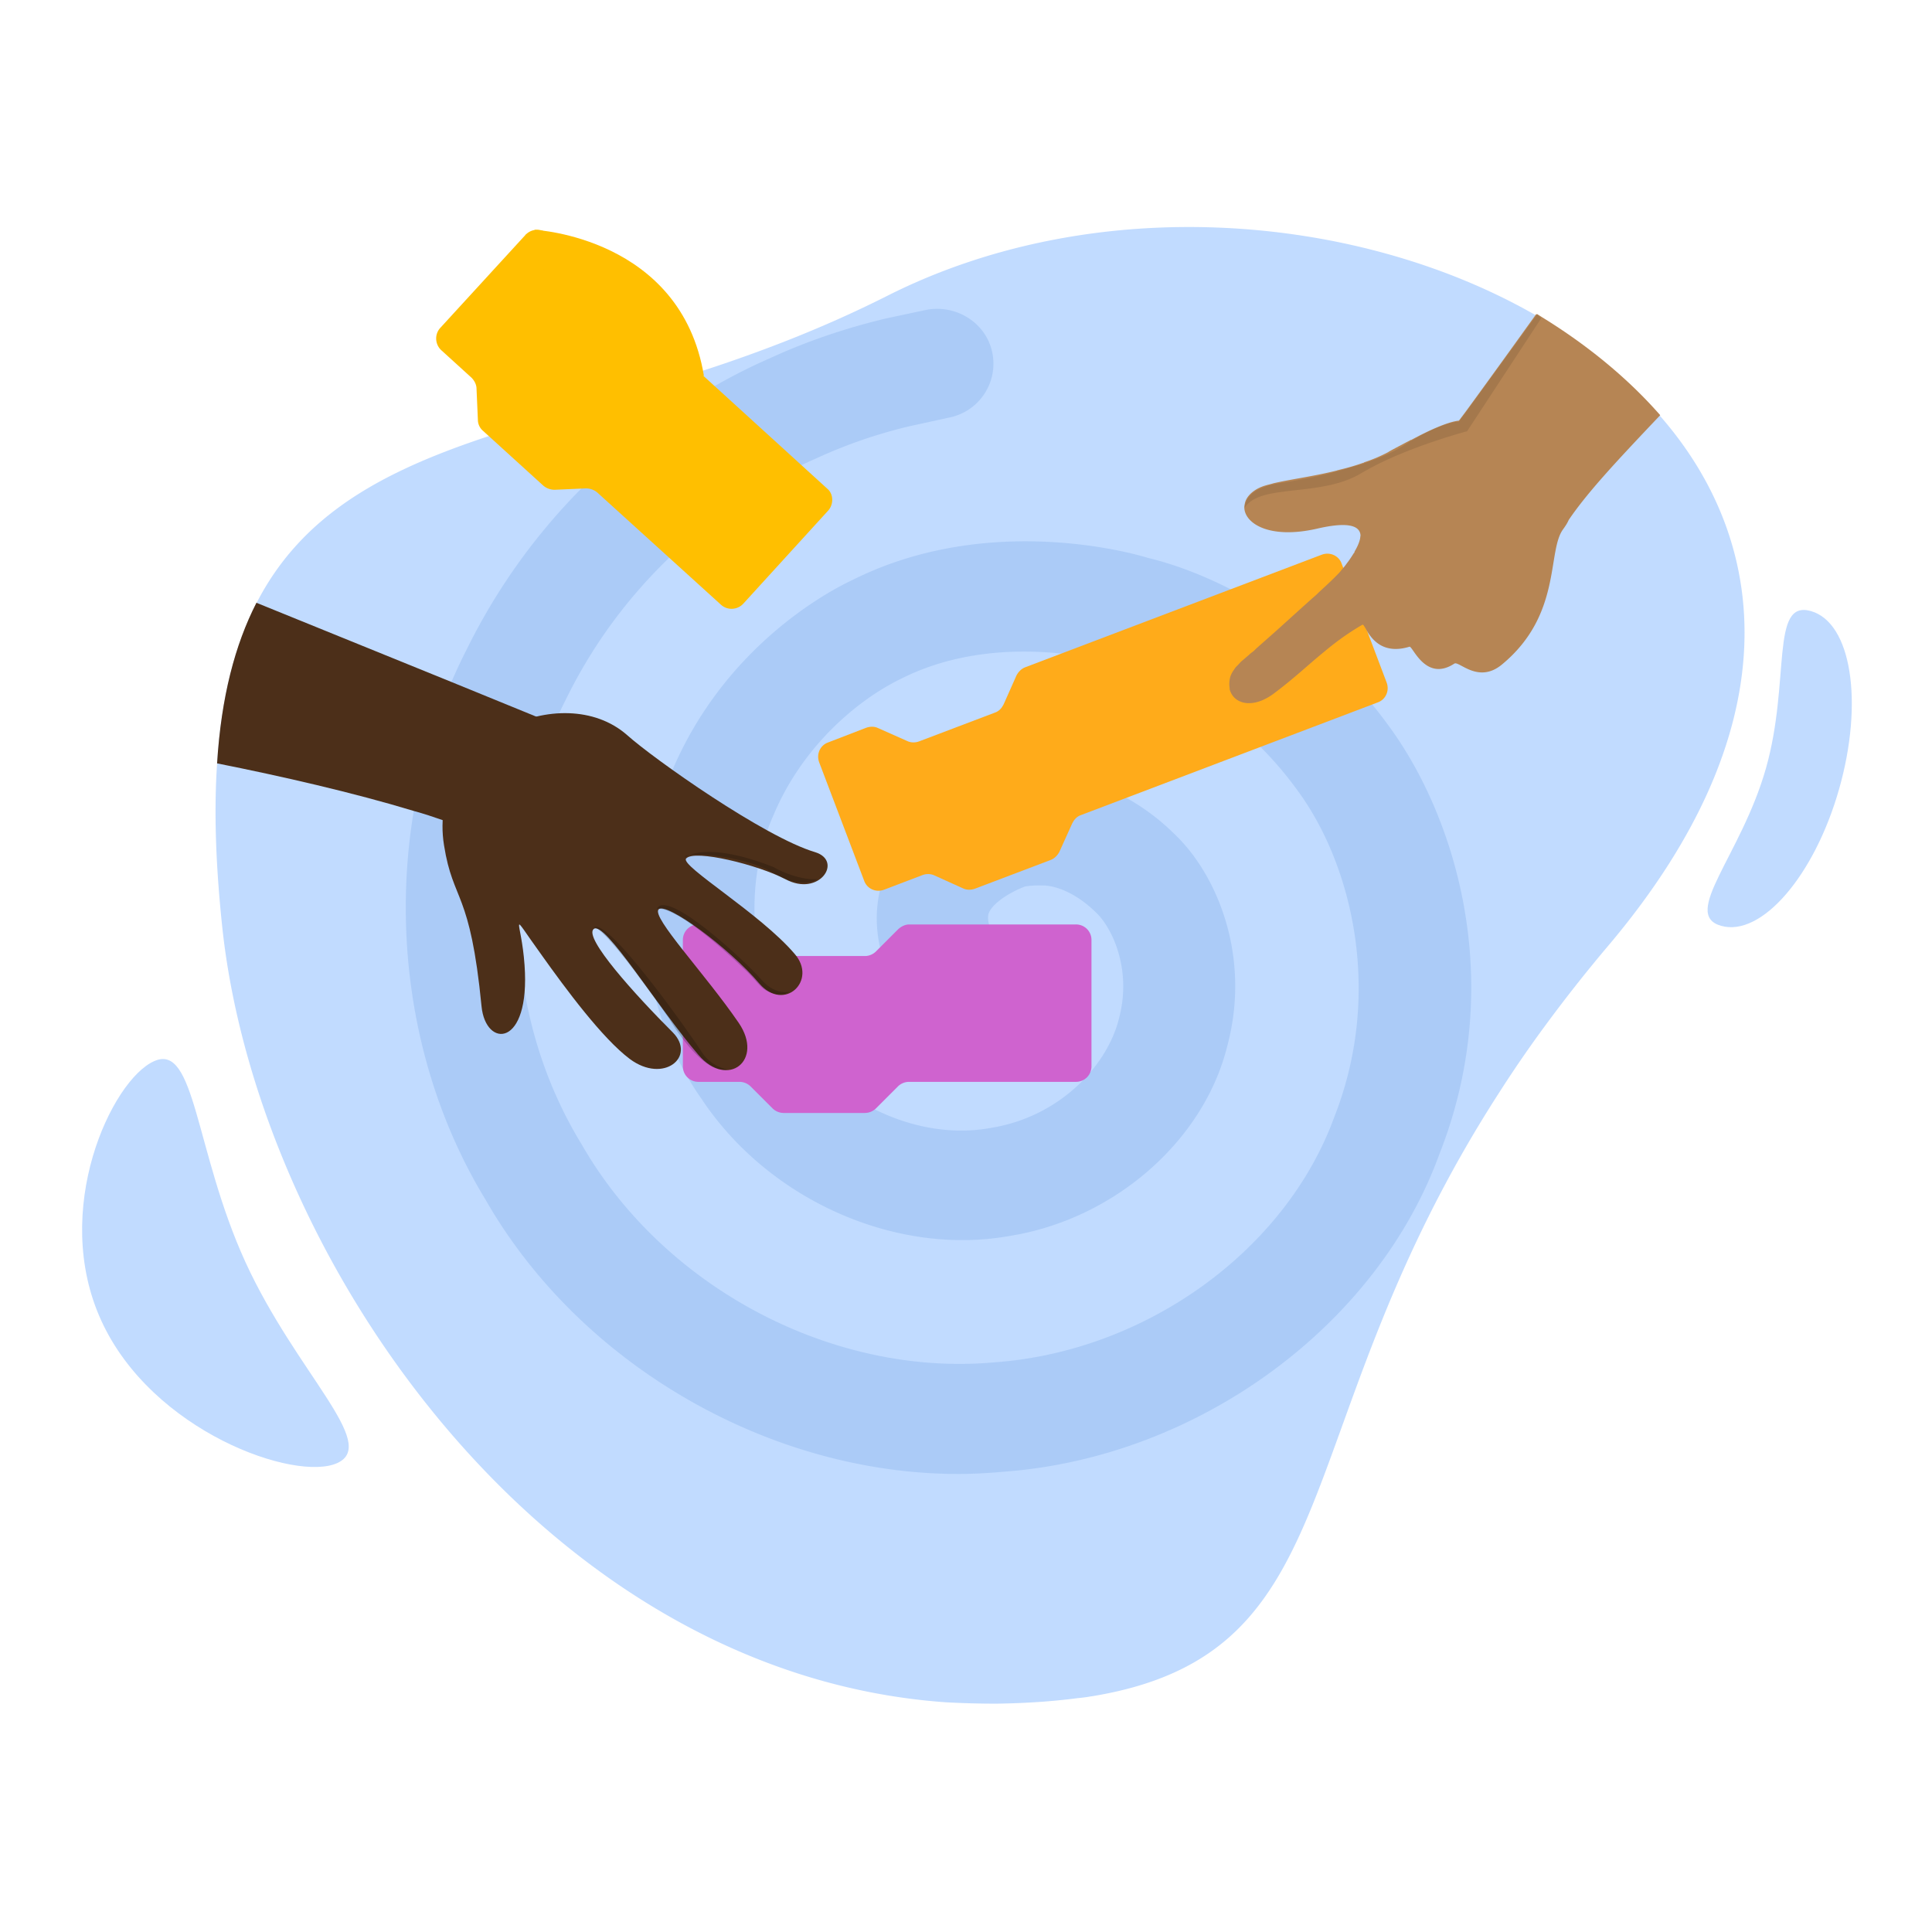
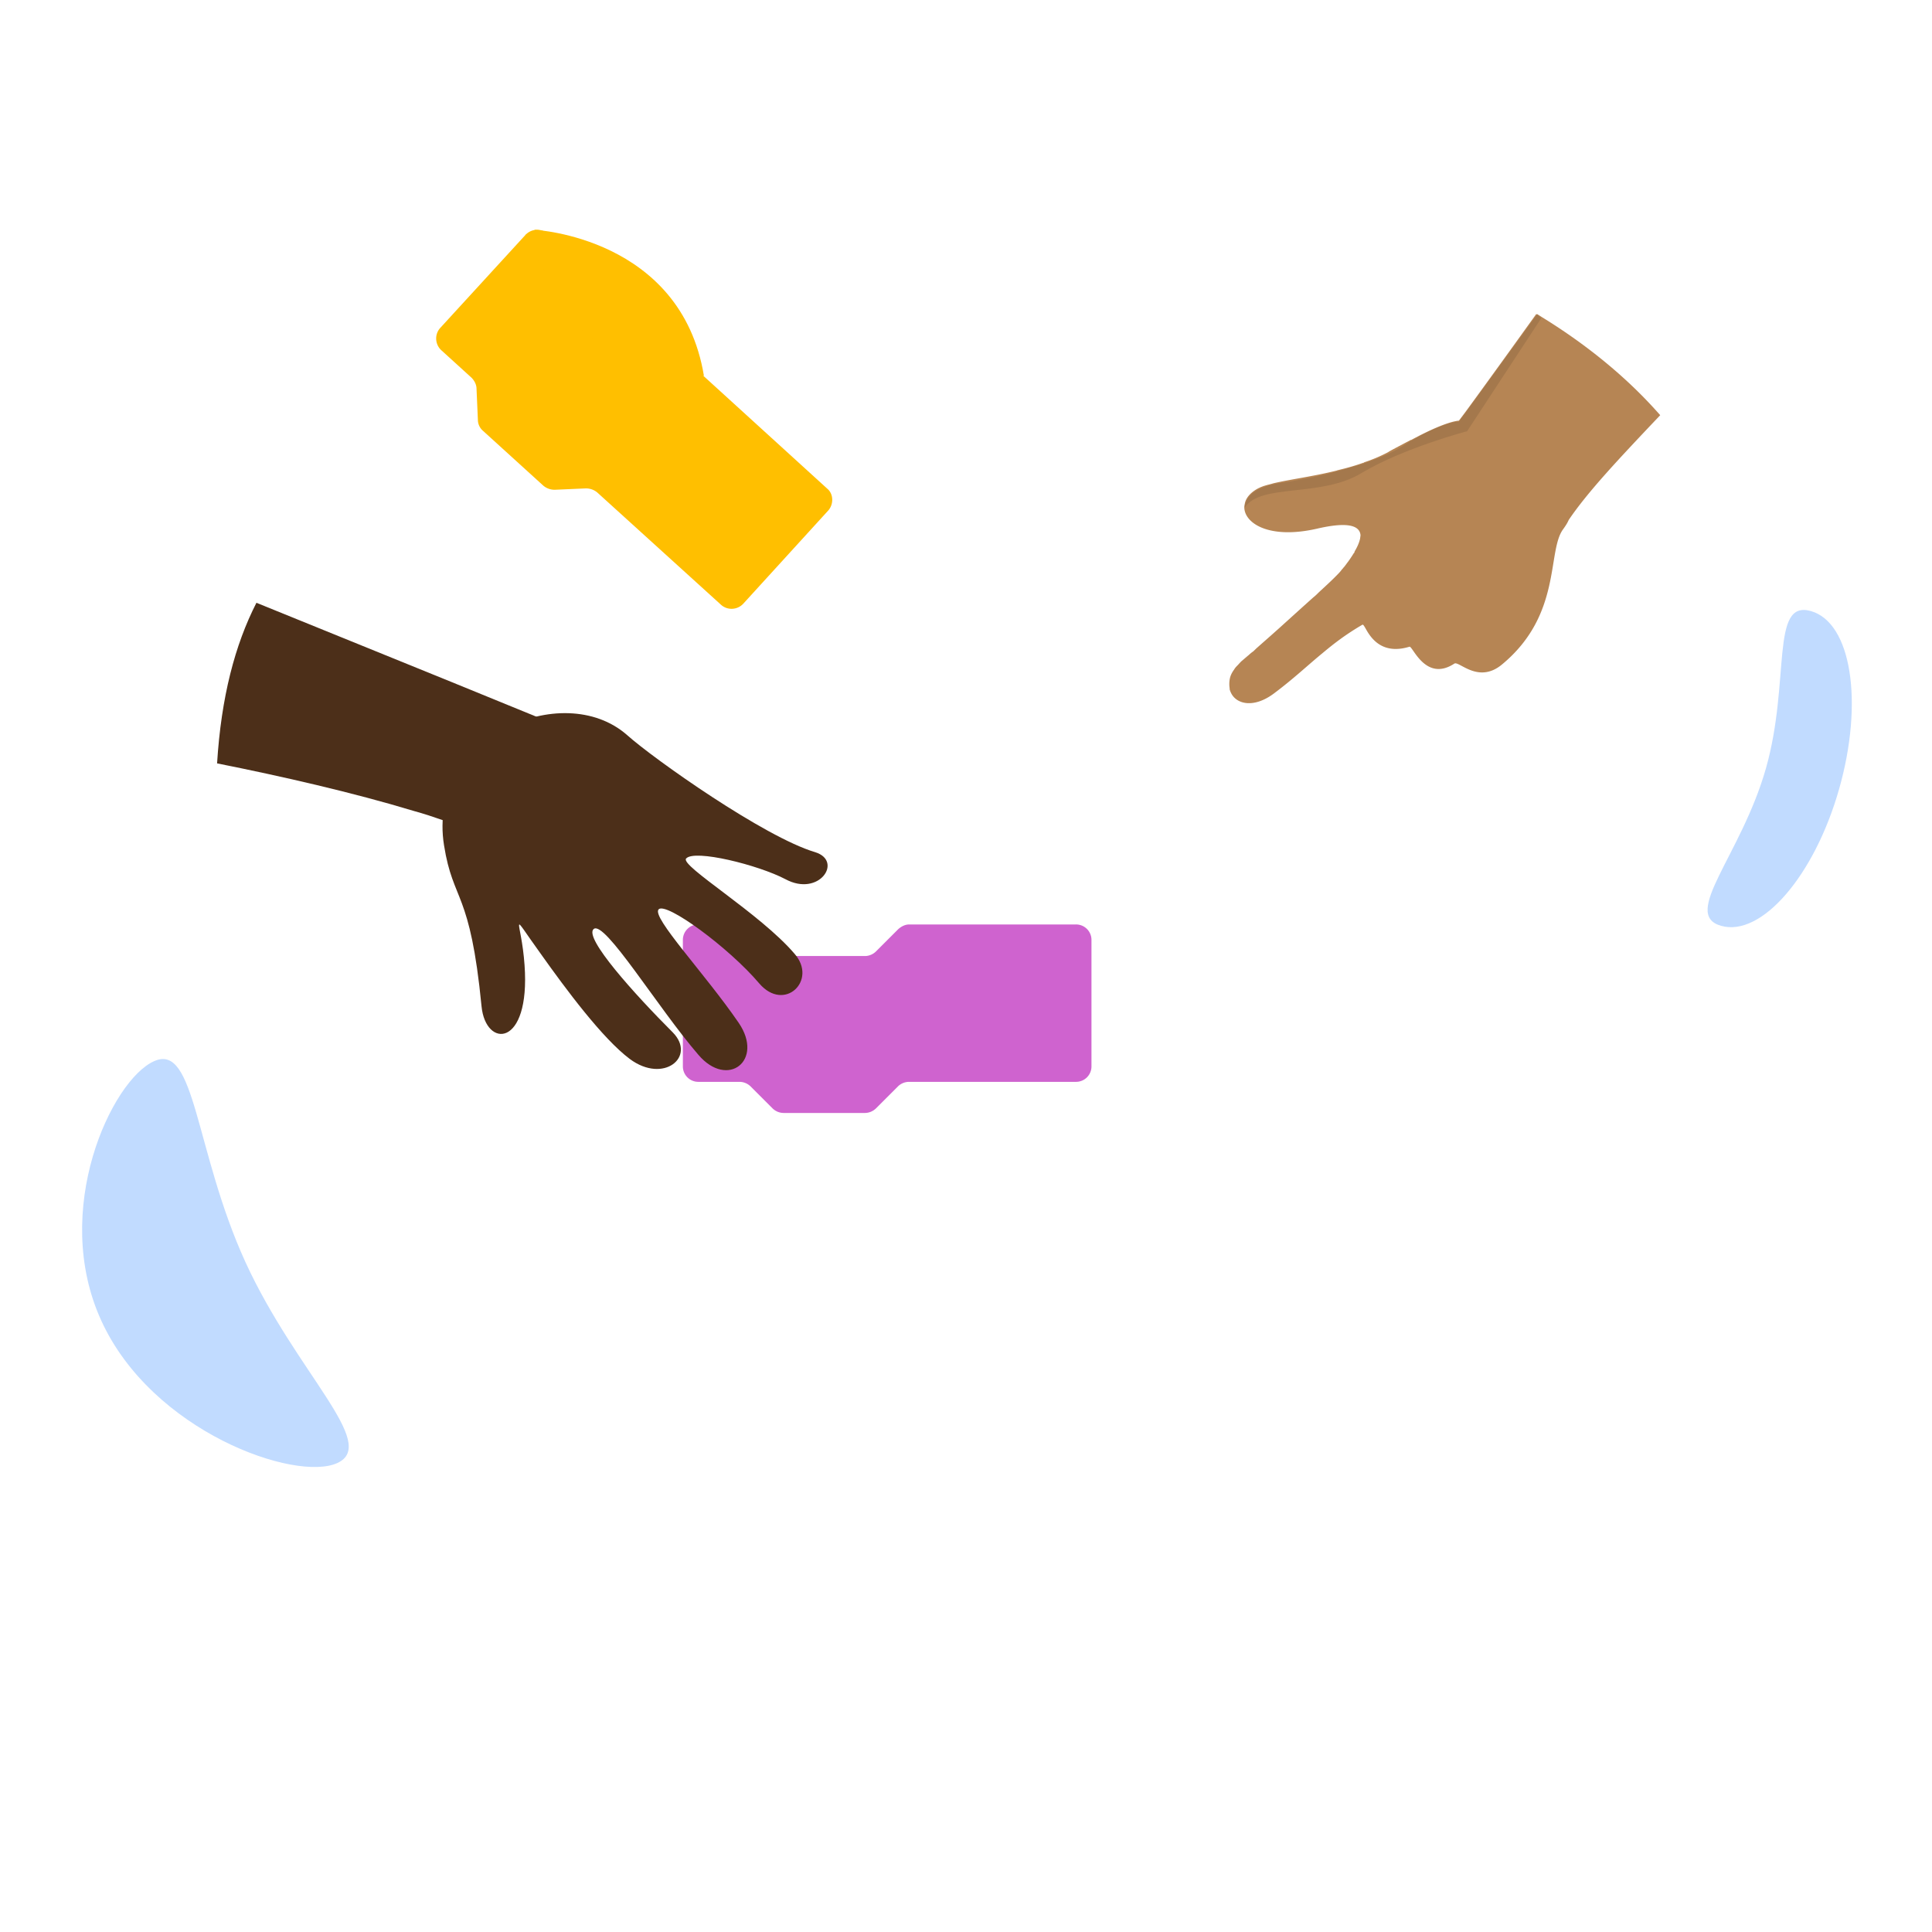
<svg xmlns="http://www.w3.org/2000/svg" width="360" height="360" fill="none">
-   <path opacity=".34" fill-rule="evenodd" clip-rule="evenodd" d="M299.637 176.265a279.632 279.632 0 0 0-11.765 14.92 227.225 227.225 0 0 0-8.441 12.278c-40.498 62.665-26.942 104.613-76.051 112.627h-.085c-.853.17-1.706.256-2.558.341-4.519.597-9.464.938-15.006 1.023-3.154 0-6.309-.085-9.464-.256-74.772-5.286-127.974-82.275-134.794-143.917-1.28-11.851-1.62-22.082-1.023-30.949.767-12.363 3.325-22.082 7.332-29.926 8.611-16.796 23.958-24.725 43.226-31.12 7.588-2.558 15.858-4.86 24.47-7.417l5.883-1.79 3.325-1.024 4.859-1.535c.427-.17.938-.255 1.365-.426 10.998-3.58 22.593-8.014 34.274-13.897 38.537-19.524 87.39-15.688 120.897 3.495 0 0 .085 0 .085.086.342.17.683.34.938.597 8.611 5.03 16.2 11.169 22.253 18.16 20.974 24.043 23.958 58.914-9.72 98.73Z" fill="#4C97FF" />
-   <path opacity=".15" fill-rule="evenodd" clip-rule="evenodd" d="M90.497 223.584C72.08 193.402 70.63 153.16 86.83 121.273c16.796-34.275 45.016-49.45 56.356-54.396 6.821-3.154 13.982-5.627 21.741-7.502l7.588-1.62c5.542-1.109 11.169 2.301 12.363 7.843a10.234 10.234 0 0 1-7.929 12.192l-7.418 1.62a92.847 92.847 0 0 0-17.734 6.139c-7.503 3.24-32.143 15.688-46.381 44.846-10.828 21.23-14.068 54.992 2.984 82.872 15.432 26.857 46.978 43.312 76.904 40.584 28.306-2.047 54.31-20.889 63.347-45.785 9.208-23.446 3.07-47.489-7.076-61.045-12.192-16.711-27.454-21.826-33.422-23.276-.852-.256-21.826-6.565-40.242 2.728-7.929 3.837-18.245 12.363-23.702 25.237-5.968 13.301-4.433 30.352 3.666 41.777 8.1 12.192 23.361 19.098 36.576 16.711 13.13-2.046 21.912-11.766 24.043-20.377 2.473-9.208-1.279-16.967-4.263-19.78-5.03-4.945-9.378-5.03-9.549-5.03-2.046-.086-3.069.085-3.666.17-2.302.853-5.627 2.728-6.65 4.689-.17.341-.597 1.194.256 3.411 2.046 5.286-.682 11.169-6.054 13.215-5.371 1.961-11.339-.682-13.385-5.968-3.325-8.782-1.45-15.603.682-19.866 5.542-10.998 18.501-14.92 20.036-15.346.682-.171 1.364-.341 2.046-.427 1.449-.255 3.922-.596 7.332-.426 7.844.085 16.711 4.178 23.532 10.913 8.014 7.588 14.323 22.85 9.89 39.475-4.348 17.734-21.144 32.399-40.669 35.468-21.059 3.751-44.676-6.65-57.209-25.407-12.021-16.967-14.323-41.692-5.542-61.387 9.635-22.593 28.136-32.91 33.593-35.468 26.089-13.044 53.969-4.433 55.077-4.092 7.503 1.79 28.306 8.782 44.505 30.864 12.448 16.625 22.594 47.745 9.72 80.314-11.681 32.057-45.102 56.441-81.082 59.085-2.813.255-5.712.426-8.526.426-34.956 0-70.338-20.121-88.072-51.07Z" fill="#3373CC" />
  <path fill-rule="evenodd" clip-rule="evenodd" d="m154.356 95.098-15.858 17.393c-1.109 1.194-2.984 1.279-4.178.171L111.3 91.773a3.275 3.275 0 0 0-2.132-.767l-5.797.255a3.275 3.275 0 0 1-2.132-.767l-11.254-10.23a2.724 2.724 0 0 1-.938-2.047l-.255-5.798c0-.767-.427-1.534-.938-2.046l-5.627-5.116c-1.194-1.108-1.28-2.984-.171-4.177l15.858-17.308c1.109-1.194 2.984-1.279 4.178-.17l5.627 5.115c.597.512.938 1.28.938 2.046l.256 5.883c.085.768.426 1.535.938 2.047l11.254 10.23a3.274 3.274 0 0 0 2.131.768l5.883-.256c.767 0 1.535.256 2.132.767l22.934 20.889c1.109.938 1.194 2.814.171 4.007Z" fill="#FFBF00" />
  <path fill-rule="evenodd" clip-rule="evenodd" d="M99.705 42.834s27.197 1.364 31.46 27.198l-10.146 1.279-14.835-11.425-8.27-16.114 1.79-.938Z" fill="#FFBF00" />
  <path opacity=".1" fill-rule="evenodd" clip-rule="evenodd" d="M253.512 99.873s.597 2.984-6.991 9.975c-7.588 6.991-13.812 12.192-13.812 12.192s-4.86 3.24-3.24 6.992c0 0 .597-3.837 4.263-6.054 3.751-2.131 20.036-19.354 20.121-21.144 0-1.705-.341-1.961-.341-1.961Z" fill="#000" />
  <path opacity=".34" d="M45.736 235.179c9.463 20.633 24.895 33.848 17.137 37.429-7.759 3.581-34.53-5.798-43.994-26.516-9.464-20.632 1.961-44.846 9.805-48.342 7.758-3.581 7.588 16.711 17.052 37.429ZM342.693 147.021c-4.604 16.199-14.494 27.624-21.997 25.492-7.502-2.131 3.752-13.129 8.356-29.329 4.604-16.199.767-31.46 8.355-29.329 7.588 2.132 9.89 16.967 5.286 33.166Z" fill="#4C97FF" />
-   <path fill-rule="evenodd" clip-rule="evenodd" d="M258.372 127.156c.597 1.534-.171 3.24-1.705 3.751l-55.248 20.974c-.767.256-1.279.853-1.62 1.535l-2.387 5.286c-.341.682-.938 1.279-1.62 1.534l-14.153 5.372c-.768.255-1.535.255-2.217-.086l-5.286-2.387c-.682-.341-1.535-.341-2.217-.085l-7.162 2.728c-1.534.597-3.239-.17-3.751-1.705l-8.355-21.997c-.597-1.535.17-3.24 1.705-3.751l7.076-2.729c.768-.255 1.535-.255 2.217.086l5.371 2.387c.682.341 1.535.341 2.217.085l14.153-5.371c.767-.256 1.279-.853 1.62-1.535l2.387-5.371c.341-.682.938-1.279 1.62-1.535l55.248-20.974c1.535-.596 3.24.171 3.752 1.706l8.355 22.082Z" fill="#FFAB1A" />
  <path fill-rule="evenodd" clip-rule="evenodd" d="M309.357 77.364c-7.759 8.185-13.471 14.239-17.052 19.525-.256.597-.597 1.108-1.023 1.705-3.069 4.092-.171 15.943-11.425 25.237-4.433 3.666-8.014-.768-8.867-.171-5.371 3.496-7.758-3.325-8.355-3.154-5.286 1.619-7.332-1.876-8.185-3.411-.256-.426-.426-.767-.597-.682-3.069 1.791-5.286 3.496-7.417 5.286-2.814 2.302-5.286 4.689-9.038 7.503-3.751 2.813-6.991 2.046-8.014-.085 0-.086-.085-.086-.085-.171 0-.085-.086-.17-.086-.256-.085-.17-.085-.255-.085-.426a5.17 5.17 0 0 1 0-1.62c.085-.597.341-1.193.767-1.79.086-.086.086-.171.171-.256.17-.256.341-.426.511-.597l.086-.085c.256-.256.511-.597.852-.853l1.194-1.023s.17-.17.597-.511c.17-.086.341-.256.511-.427l.256-.255c1.535-1.365 3.496-3.07 5.457-4.86 1.79-1.62 3.581-3.24 5.201-4.689.341-.256.682-.597 1.023-.938 1.108-1.023 2.131-1.961 2.898-2.729.597-.596 1.024-1.023 1.279-1.364.086-.17.256-.256.341-.426.341-.341.597-.767.938-1.194a23.29 23.29 0 0 0 1.023-1.534c.086-.086.171-.171.171-.341.511-.853.852-1.62 1.023-2.388.085-.511.085-.682.085-.682-.17-1.705-2.217-2.558-8.099-1.193-8.953 2.046-13.557-1.023-13.557-4.008 0 0 0-.255.086-.596.17-1.109 1.108-2.217 2.643-2.984.085 0 .17-.086.17-.086.256-.085.597-.255.938-.34.512-.171 1.023-.257 1.535-.427 3.24-.767 7.417-1.279 11.851-2.387.17-.085.341-.085.597-.17a41.934 41.934 0 0 0 4.348-1.28c.085 0 .085 0 .17-.085a28.814 28.814 0 0 0 4.434-1.876l.256-.17c.937-.512 2.387-1.279 4.007-2.132h.085c2.984-1.62 6.65-3.325 8.782-3.58h.085l1.279-1.706c4.178-5.712 8.781-12.106 13.13-18.16 0 0 .085 0 .085.085l.085-.085.938.597c8.441 5.2 15.944 11.34 21.997 18.245Z" fill="#B68554" />
  <path opacity=".1" fill-rule="evenodd" clip-rule="evenodd" d="m287.19 59.29-13.812 21.058s-11.937 3.155-19.61 7.759c-7.673 4.69-18.842 1.876-21.826 6.48 0 0 0-.256.085-.597.085-.256.17-.597.341-.853 0 0 .511-1.193 2.302-2.046.085 0 .17-.085.17-.085.683-.256 1.45-.597 2.473-.767.085 0 .256-.086.341-.086 2.217-.34 6.735-1.023 11.425-2.302.17-.085.341-.085.597-.17l4.348-1.28c.085 0 .085 0 .17-.084 2.814-.938 5.457-2.047 7.503-3.41.426-.257.767-.512 1.194-.768h.085c5.286-3.155 8.185-3.581 8.782-3.581h.085l1.279-1.705 13.215-18.16.085-.086.768.682Z" fill="#000" />
  <path fill-rule="evenodd" clip-rule="evenodd" d="M203.38 175.156v23.532a2.875 2.875 0 0 1-2.899 2.899h-31.12a2.98 2.98 0 0 0-2.046.852l-4.092 4.093a2.98 2.98 0 0 1-2.046.852H146a2.98 2.98 0 0 1-2.046-.852l-4.092-4.093a2.98 2.98 0 0 0-2.046-.852h-7.674a2.875 2.875 0 0 1-2.899-2.899v-23.532a2.875 2.875 0 0 1 2.899-2.898h7.588c.768 0 1.535.341 2.046.852l4.178 4.178c.597.512 1.279.853 2.046.853h15.177c.767 0 1.534-.341 2.046-.853l4.177-4.178c.597-.511 1.279-.852 2.047-.852h31.034a2.875 2.875 0 0 1 2.899 2.898Z" fill="#CF63CF" />
  <path d="M82.738 157.508c1.705 10.743 4.86 8.185 6.991 30.011.768 7.844 9.123 7.759 8.015-7.673-.597-8.611-3.155-10.657 3.069-2.046 4.604 6.479 11.425 15.687 16.54 19.524 6.31 4.689 12.448-.426 8.015-4.945-7.077-7.076-16.626-17.649-14.75-19.269 2.046-1.705 11.936 14.665 19.524 23.447 5.457 6.394 12.278 1.023 7.503-5.968-6.309-9.208-16.284-19.695-14.92-21.145 1.364-1.449 13.044 7.077 18.757 13.812 4.689 5.457 10.913-.597 6.565-5.542-6.395-7.502-21.315-16.369-20.207-17.733 1.535-1.791 13.471 1.193 18.501 3.836 6.31 3.411 10.828-3.41 5.542-5.03-9.463-2.814-30.096-17.393-35.041-21.826-12.022-10.573-37.344.511-34.104 20.547Z" fill="#4C2F19" />
  <path d="m103.541 134.914-5.797 19.269-1.364 4.604c-3.581-2.132-8.356-4.093-13.898-5.968-1.705-.597-3.495-1.194-5.371-1.706-11.254-3.41-24.64-6.479-36.661-8.867.767-12.362 3.325-22.082 7.332-29.926l36.32 14.75 15.858 6.48 3.411 1.364h.17Z" fill="#4C2F19" />
-   <path d="M147.109 184.791s-1.45.426-3.24-.597c-.682-.341-1.364-.938-2.132-1.791-2.728-3.154-17.478-16.966-19.353-13.044 0 0 3.069-1.535 16.966 11.851 1.45 1.449 2.302 2.728 3.325 3.325 2.899 1.535 4.434.256 4.434.256ZM110.447 173.025s.086-3.41 14.239 16.796c0 0 6.053 10.487 10.828 9.464 0 0-2.985-.512-4.69-3.155-1.62-2.643-18.416-26.601-20.377-23.105ZM152.31 163.817s-2.899 2.131-8.271-1.194c-5.371-3.325-16.881-4.007-16.369-2.898 0 0 3.836-3.155 16.54 1.875 0 .086 4.348 2.473 8.1 2.217Z" fill="#000" fill-opacity=".2" />
</svg>